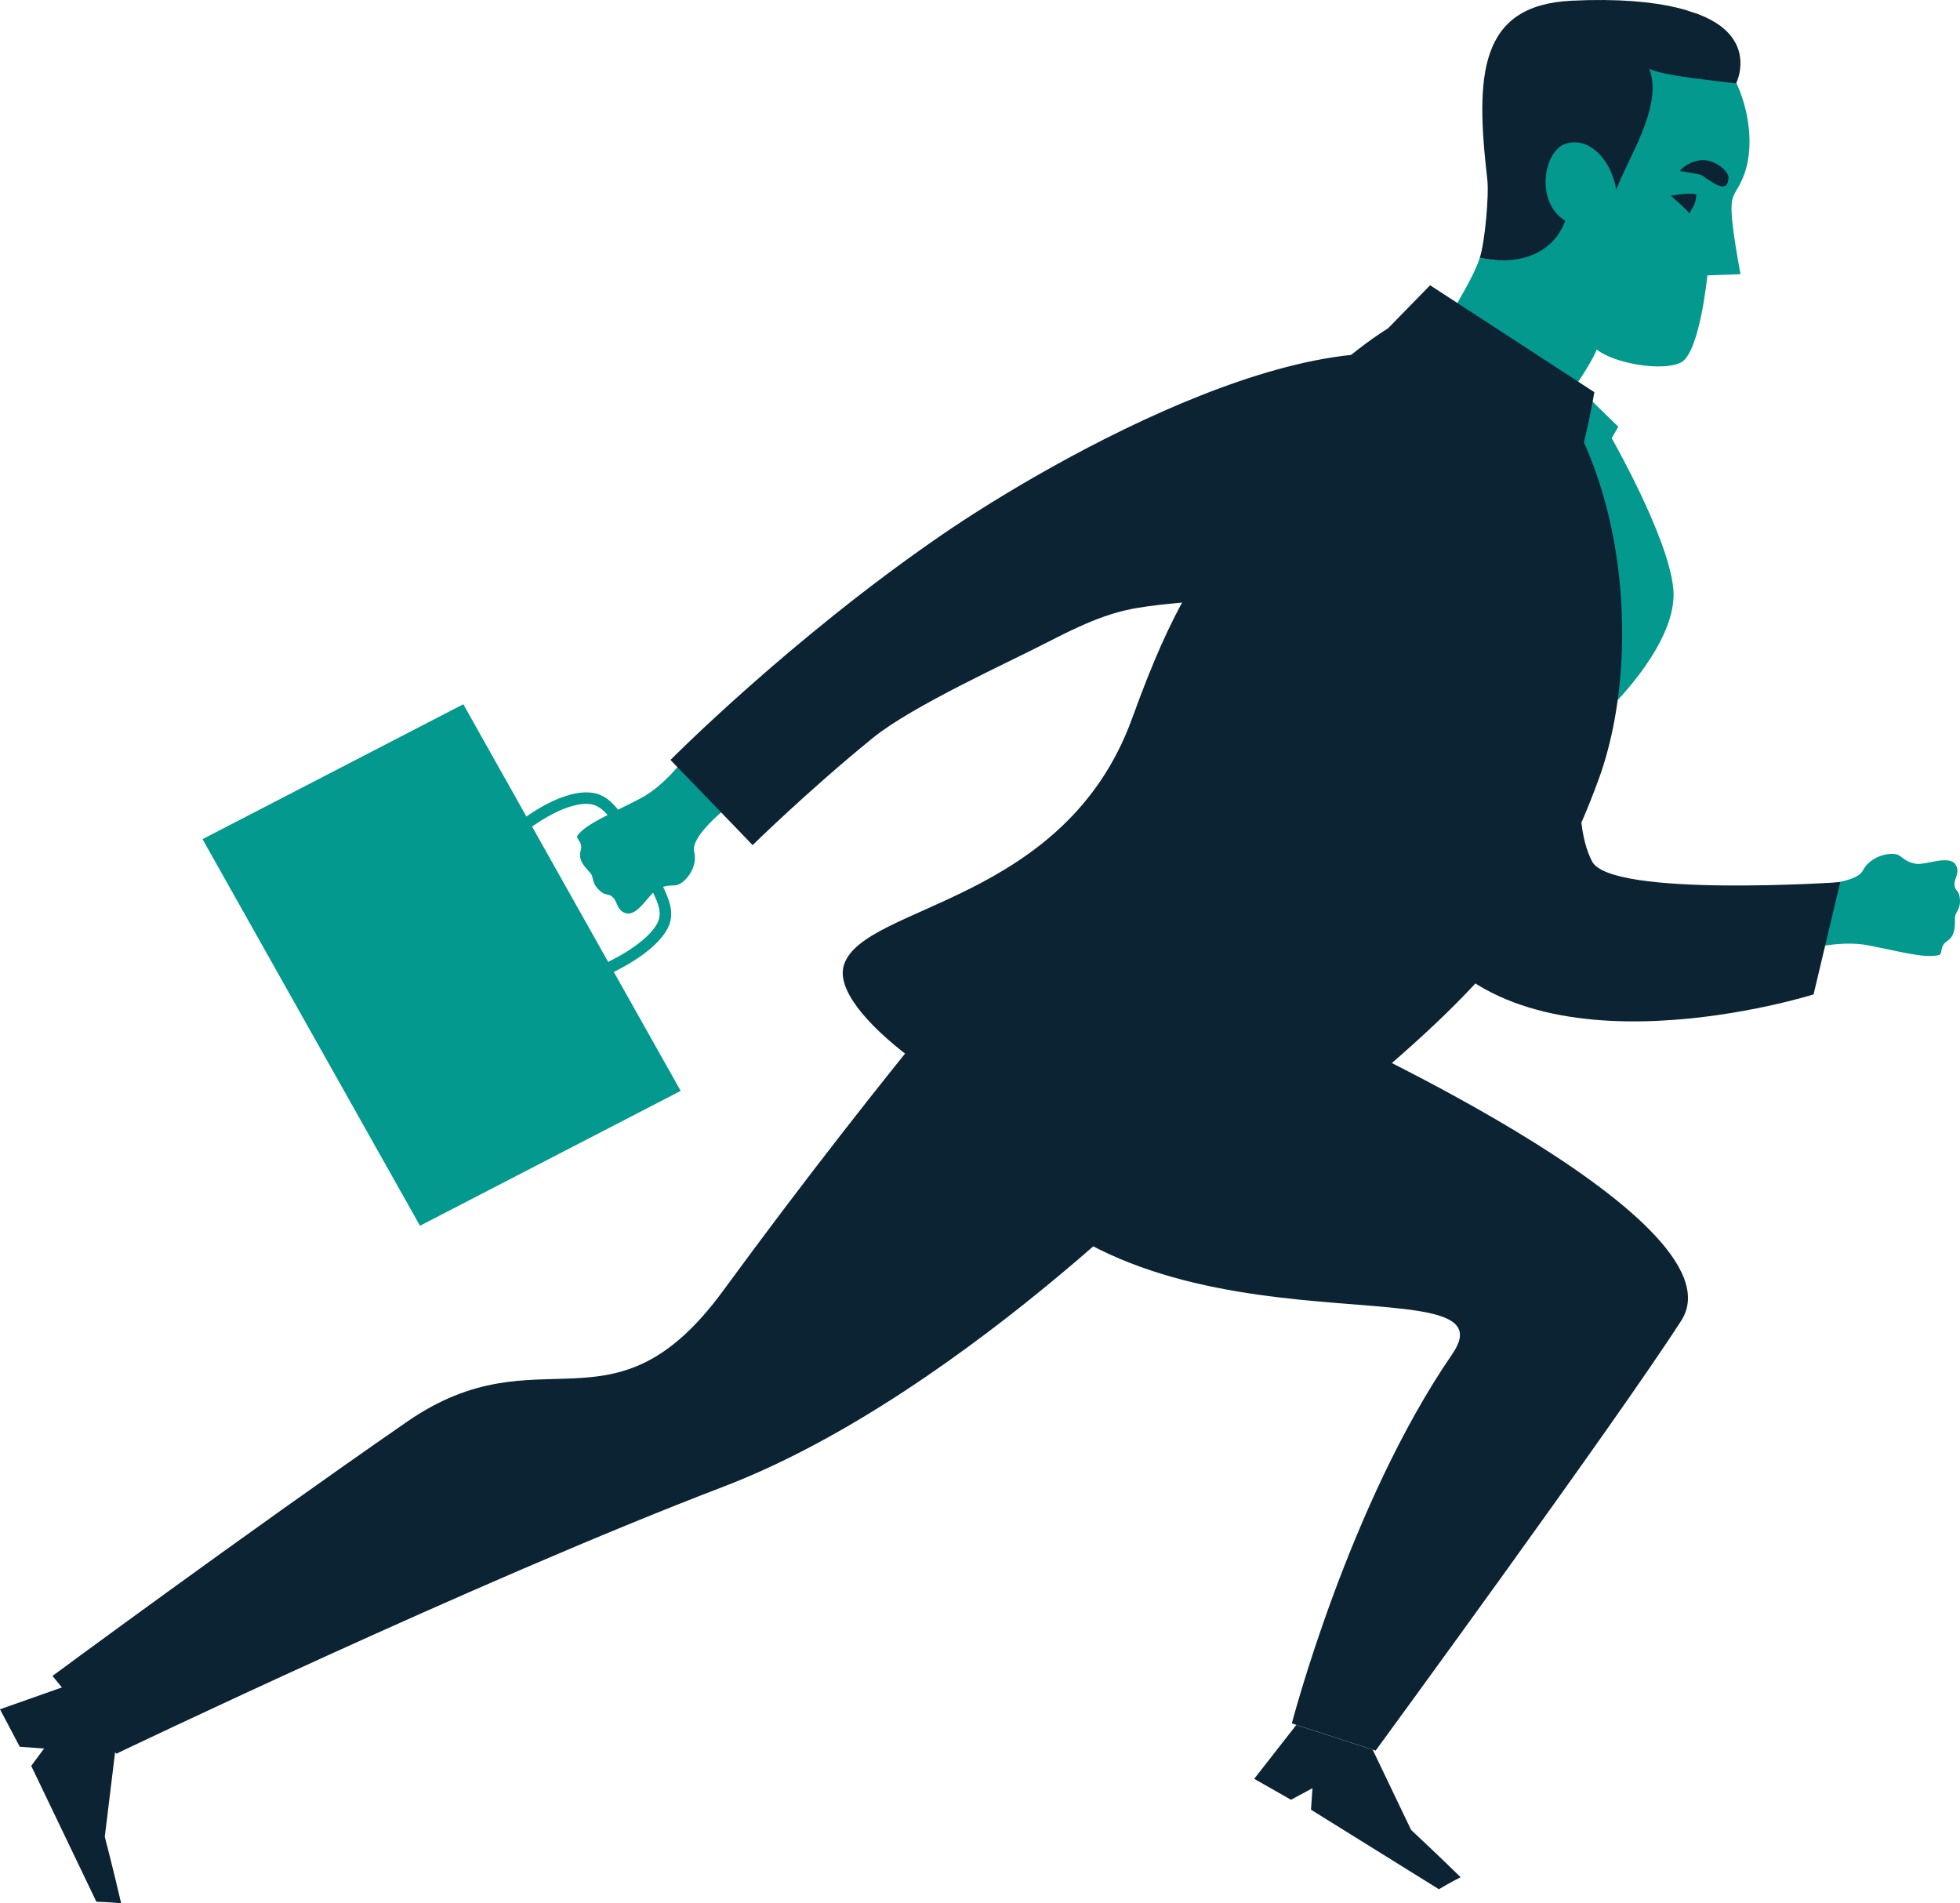
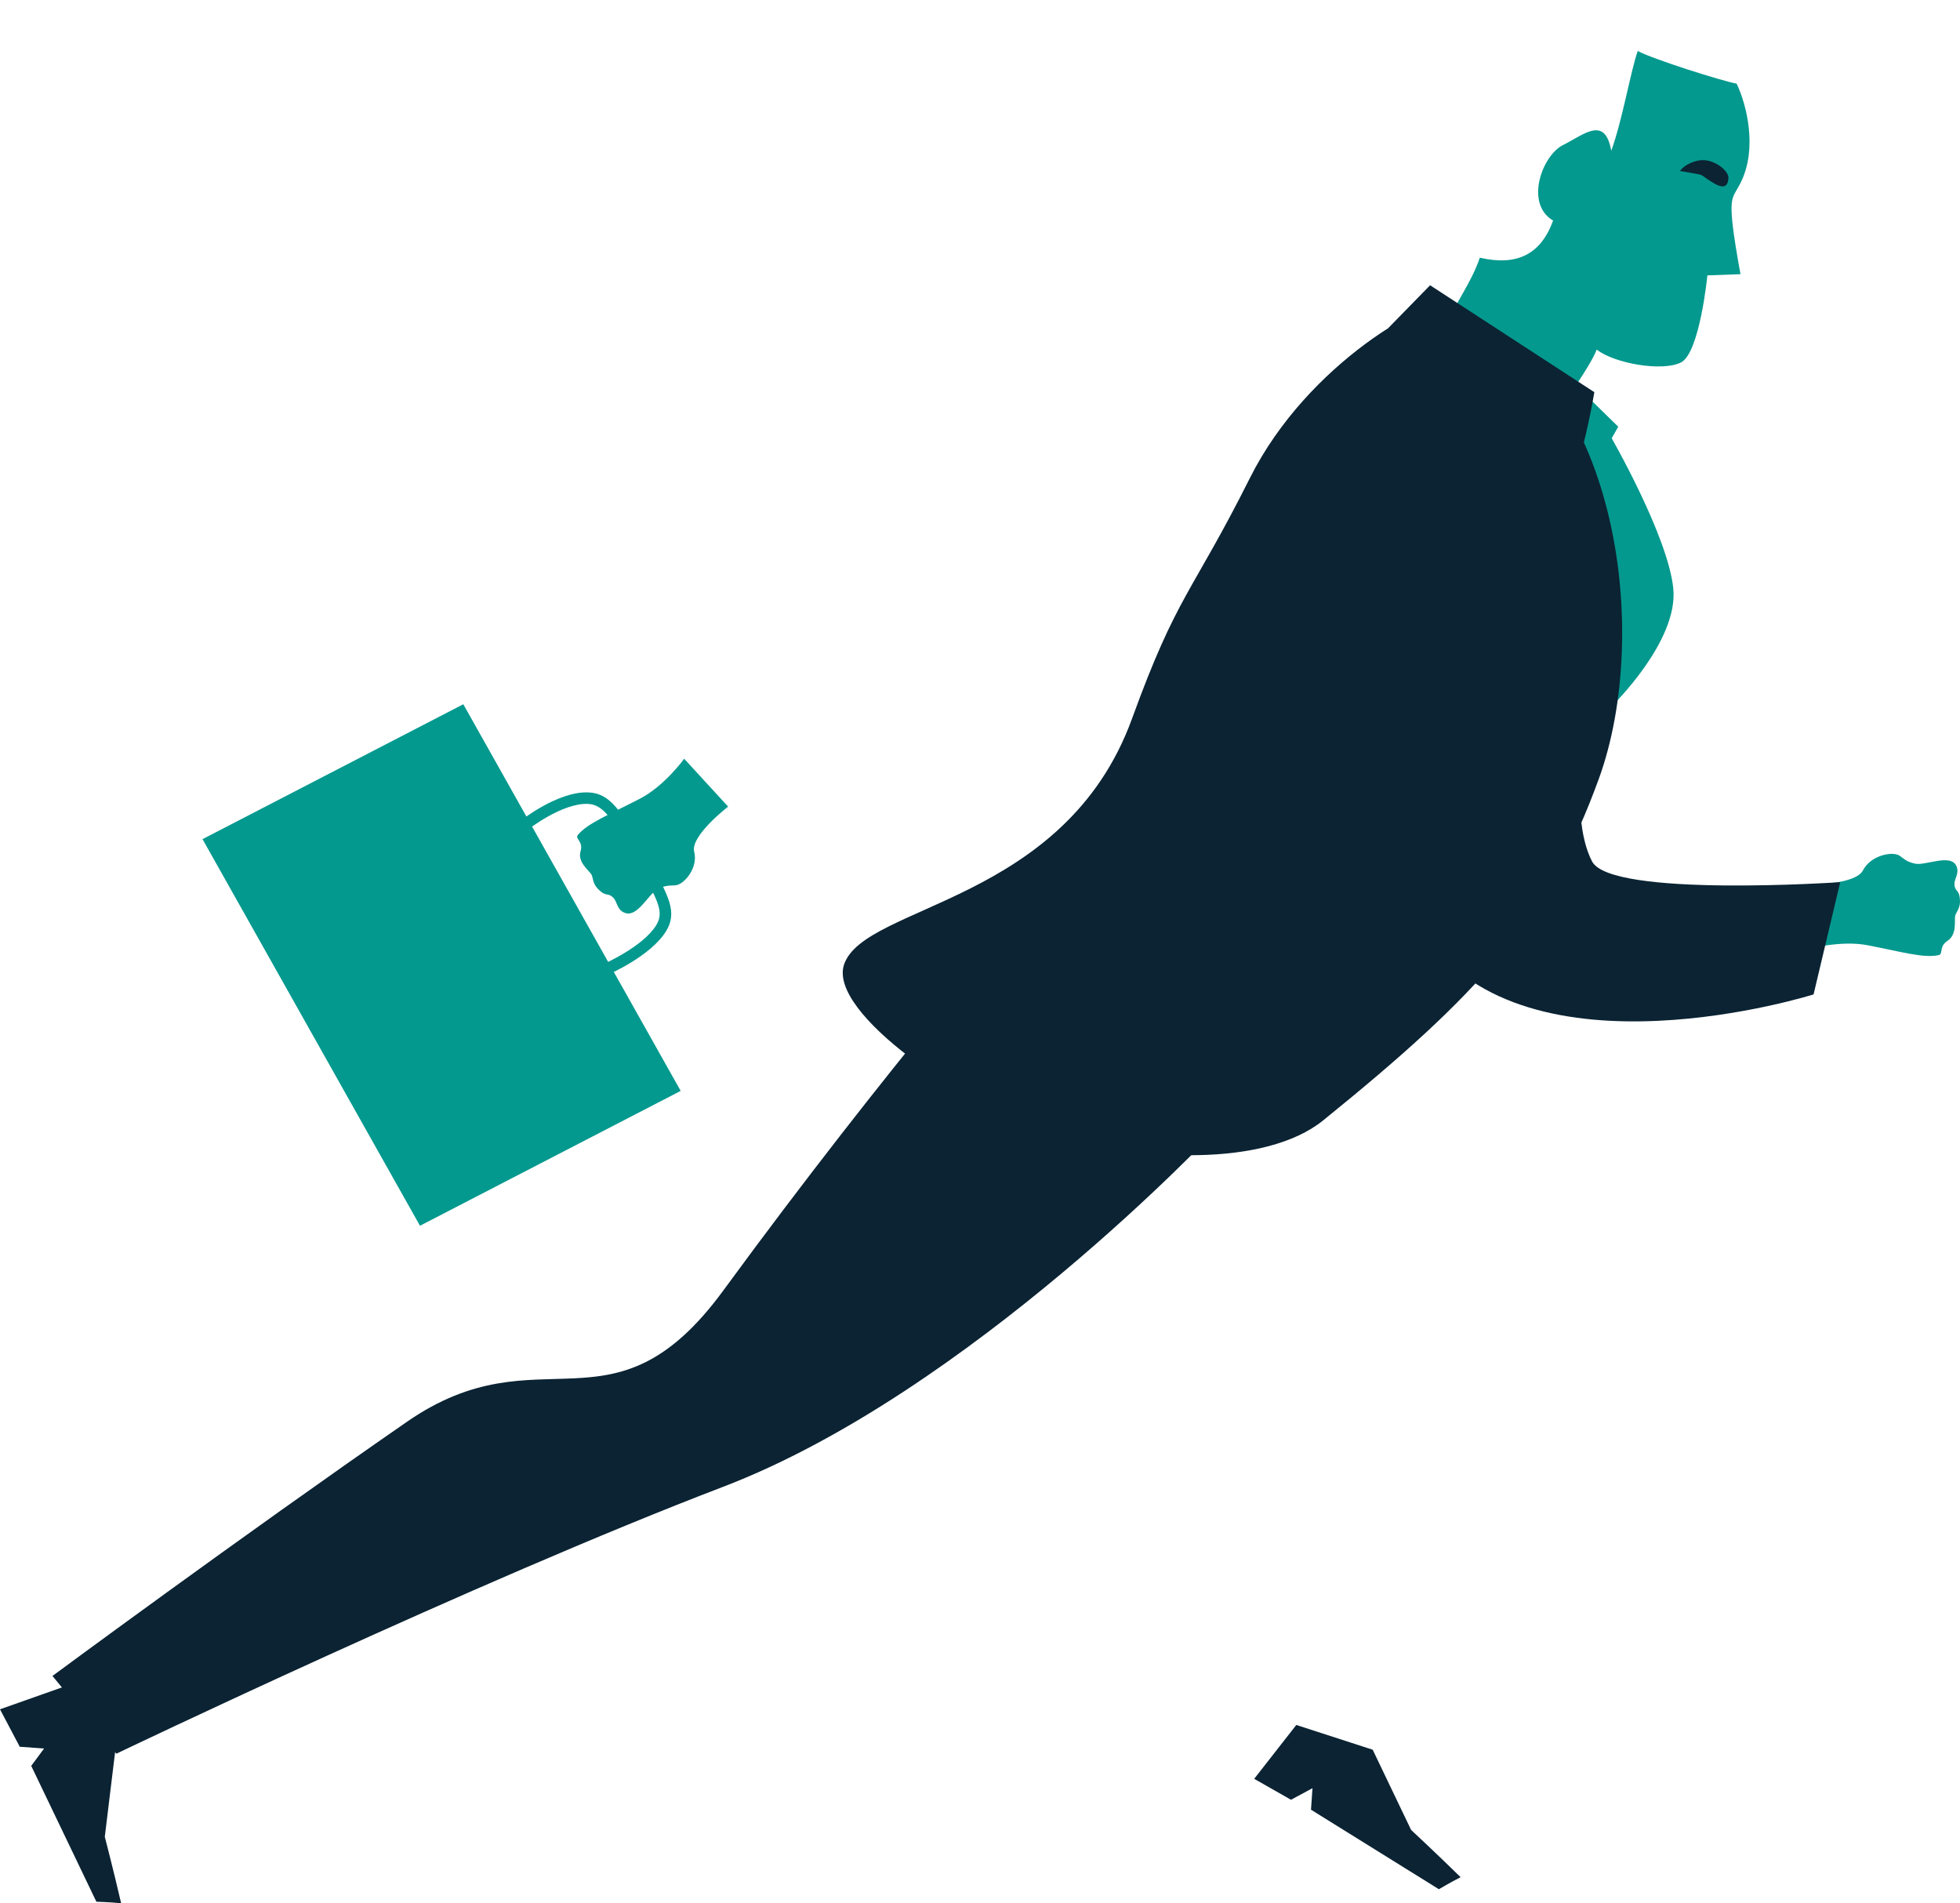
<svg xmlns="http://www.w3.org/2000/svg" width="109.635" height="106.447" viewBox="637.233 4577.4 109.635 106.447">
  <defs>
    <clipPath id="clip-86f43f7c">
      <rect x="0" y="0" width="128.102" height="94.77" transform="matrix(0.309,-0.951,0.951,0.309,0.034,121.939)" />
    </clipPath>
    <clipPath id="clip-86f43f7c">
      <rect x="0" y="0" width="128.102" height="94.77" transform="matrix(0.309,-0.951,0.951,0.309,0.034,121.939)" />
    </clipPath>
  </defs>
  <g transform="matrix(1,0,0,1,630.496,4557.893)">
    <g clip-path="url(#clip-86f43f7c)">
-       <path d="M 79.479 76.508 C 79.479 76.508 104.494 87.596 100.779 93.371 C 97.06 99.145 83.684 117.418 83.684 117.418 L 78.997 115.897 C 78.997 115.897 82.188 103.639 87.972 95.24 C 91.699 89.828 70.168 96.325 61.793 83.873 C 59.291 80.15 70.589 79.049 70.589 79.049 L 79.479 76.508 Z" fill="#0b2333" fill-rule="evenodd" />
      <path d="M 95.556 41.711 L 97.257 43.374 L 95.862 45.811 L 94.595 43.122 L 95.556 41.711 Z" fill="#04998e" fill-rule="evenodd" />
      <path d="M 107.819 68.988 C 107.819 68.988 110.516 69.017 110.943 68.186 C 111.371 67.352 112.552 67.118 112.956 67.345 C 113.181 67.474 113.33 67.706 113.879 67.814 C 114.43 67.92 115.756 67.289 116.127 67.867 C 116.393 68.281 116.058 68.644 116.061 68.942 C 116.071 69.351 116.285 69.256 116.349 69.654 C 116.461 70.336 116.121 70.494 116.095 70.782 C 116.064 71.113 116.187 71.784 115.67 72.129 C 115.173 72.455 115.453 72.87 115.172 72.928 C 114.331 73.106 113.116 72.743 111.195 72.372 C 109.69 72.082 107.845 72.592 107.845 72.592 L 107.819 68.988 Z" fill="#04998e" fill-rule="evenodd" />
      <path d="M 86.437 71.821 C 92.204 80.165 108.181 75.124 108.181 75.124 L 109.671 68.846 C 109.671 68.846 96.843 69.721 95.79 67.685 C 92.991 62.272 100.219 45.95 90.608 41.023 C 89.481 40.445 88.235 41.295 87.619 42.122 C 82.507 48.962 82.296 65.834 86.437 71.821" fill="#0b2333" fill-rule="evenodd" />
      <path d="M 96.796 43.852 C 96.796 43.852 100.062 49.508 100.337 52.447 C 100.611 55.389 96.925 58.969 96.925 58.969 L 95.722 44.594 L 96.796 43.852 Z" fill="#04998e" fill-rule="evenodd" />
      <path d="M 64.167 70.257 C 64.167 70.257 56.559 78.894 47.198 91.682 C 40.973 100.179 36.988 93.846 29.503 99.025 C 20.21 105.455 9.672 113.242 9.672 113.242 L 13.245 117.59 C 13.245 117.59 33.391 107.936 47.181 102.665 C 60.972 97.393 74.724 82.738 74.724 82.738 L 64.167 70.257 Z" fill="#0b2333" fill-rule="evenodd" />
      <path d="M 87.823 36.497 C 86.775 36.071 79.912 39.742 76.653 46.241 C 73.393 52.741 72.588 52.733 70.061 59.693 C 66.299 70.048 55.094 70.083 53.952 73.449 C 53.033 76.153 60.748 81.391 65.583 82.928 C 70.436 84.469 77.503 84.8 80.753 82.167 C 89.432 75.142 93.295 70.982 96.177 63.045 C 99.121 54.936 97.351 40.385 87.823 36.497" fill="#0b2333" fill-rule="evenodd" />
      <path d="M 40.483 74.046 C 40.398 74.018 40.325 73.956 40.286 73.868 C 40.216 73.704 40.292 73.514 40.455 73.444 C 40.478 73.435 42.689 72.474 43.441 71.256 C 43.887 70.537 43.579 69.925 42.445 67.909 L 42.162 67.404 C 41.042 65.409 40.534 64.498 39.612 64.468 C 38.159 64.417 36.265 65.91 36.246 65.925 C 36.107 66.037 35.905 66.014 35.794 65.873 C 35.683 65.734 35.706 65.532 35.845 65.422 C 35.929 65.355 37.946 63.766 39.634 63.825 C 40.914 63.867 41.518 64.944 42.724 67.089 L 43.007 67.594 C 44.139 69.604 44.654 70.522 43.99 71.595 C 43.129 72.985 40.808 73.994 40.71 74.036 C 40.635 74.068 40.555 74.069 40.483 74.046" fill="#04998e" fill-rule="evenodd" />
      <path d="M 30.229 88.063 L 18.065 66.44 L 32.652 58.895 L 44.812 80.52 L 30.229 88.063 Z" fill="#04998e" fill-rule="evenodd" />
      <path d="M 47.465 64.621 C 47.465 64.621 45.337 66.261 45.567 67.145 C 45.797 68.033 45.031 68.938 44.562 69.016 C 44.302 69.057 44.028 68.973 43.527 69.233 C 43.025 69.492 42.417 70.781 41.736 70.579 C 41.248 70.432 41.265 69.955 41.06 69.736 C 40.776 69.432 40.675 69.637 40.353 69.378 C 39.806 68.936 39.965 68.611 39.792 68.378 C 39.592 68.113 39.042 67.686 39.212 67.112 C 39.379 66.562 38.88 66.422 39.059 66.205 C 39.595 65.557 40.79 65.079 42.542 64.171 C 43.912 63.463 45.008 61.943 45.008 61.943 L 47.465 64.621 Z" fill="#04998e" fill-rule="evenodd" />
-       <path d="M 59.437 49.409 C 50.964 55.221 44.241 62.01 44.241 62.01 L 47.937 65.838 L 48.835 66.774 C 48.835 66.774 51.914 63.744 55.567 60.773 C 57.767 58.984 63.18 56.537 65.252 55.464 C 70.764 52.613 70.158 53.915 79.435 52.304 C 79.858 52.226 80.275 52.141 80.671 52.036 C 86.544 50.56 90.063 46.54 90.252 43.497 C 90.334 42.243 89.942 41.188 89.086 40.606 C 82.007 35.775 65.521 45.236 59.437 49.409" fill="#0b2333" fill-rule="evenodd" />
      <path d="M 93.612 31.843 C 92 30.892 93.012 28.181 94.171 27.616 C 95.326 27.05 96.505 25.938 96.865 27.939 C 97.495 26.206 97.962 23.416 98.348 22.358 C 99.112 22.787 103.068 24.043 103.878 24.185 C 104.462 25.412 105.016 27.775 104.154 29.616 C 103.703 30.588 103.417 30.336 103.714 32.546 C 103.837 33.463 104.094 34.842 104.094 34.842 L 102.242 34.909 C 102.242 34.909 101.813 39.268 100.756 39.784 C 99.697 40.301 97.039 39.835 96.05 39.059 C 95.665 40.115 93.313 43.308 93.313 43.308 C 93.313 43.308 88.969 40.287 87.661 37.602 C 88.087 36.579 89.064 35.269 89.512 33.92 C 91.582 34.395 92.919 33.748 93.612 31.843" fill="#04998e" fill-rule="evenodd" />
-       <path d="M 94.651 19.546 C 99.853 19.297 102.182 20.293 103.114 21.068 C 104.725 22.411 103.86 24.143 103.86 24.143 C 103.865 24.157 103.872 24.173 103.878 24.186 C 103.067 24.043 99.756 23.777 98.992 23.348 C 99.789 25.452 97.774 28.382 97.146 30.115 C 96.783 28.113 95.326 27.051 94.17 27.616 C 93.012 28.182 92.68 30.896 94.291 31.849 C 93.602 33.755 91.582 34.396 89.511 33.921 C 89.792 33.082 90.036 30.434 89.931 29.536 C 89.257 23.723 89.447 19.796 94.651 19.546" fill="#0b2333" fill-rule="evenodd" />
      <path d="M 86.731 35.462 L 84.387 37.861 C 84.387 37.861 92.996 41.203 94.796 46.08 C 95.446 44.288 95.918 41.441 95.918 41.441 L 86.731 35.462 Z" fill="#0b2333" fill-rule="evenodd" />
      <path d="M 103.42 29.45 C 103.438 29.045 102.553 28.339 101.774 28.48 C 100.996 28.624 100.706 29.071 100.706 29.071 C 102.414 29.376 101.566 29.145 102.613 29.759 C 103.192 30.096 103.397 29.909 103.42 29.45" fill="#0b2333" fill-rule="evenodd" />
-       <path d="M 100.191 30.454 C 100.191 30.454 101.242 30.256 101.63 30.383 C 101.564 31.088 101.359 31.129 101.246 31.441 C 100.766 30.93 100.191 30.454 100.191 30.454" fill="#0b2333" fill-rule="evenodd" />
      <path d="M 85.669 121.854 C 85.669 121.854 87.131 123.215 88.438 124.497 C 87.856 124.794 87.223 125.17 87.223 125.17 L 80.069 120.722 L 80.153 119.519 L 78.95 120.167 L 76.892 118.995 L 79.247 115.983 L 83.52 117.368 L 85.669 121.854 Z" fill="#0b2333" fill-rule="evenodd" />
      <path d="M 12.599 122.236 C 12.599 122.236 13.101 124.17 13.513 125.954 C 12.863 125.89 12.128 125.869 12.128 125.869 L 8.484 118.271 L 9.203 117.3 L 7.842 117.202 L 6.737 115.107 L 10.34 113.834 L 13.2 117.299 L 12.599 122.236 Z" fill="#0b2333" fill-rule="evenodd" />
    </g>
  </g>
</svg>